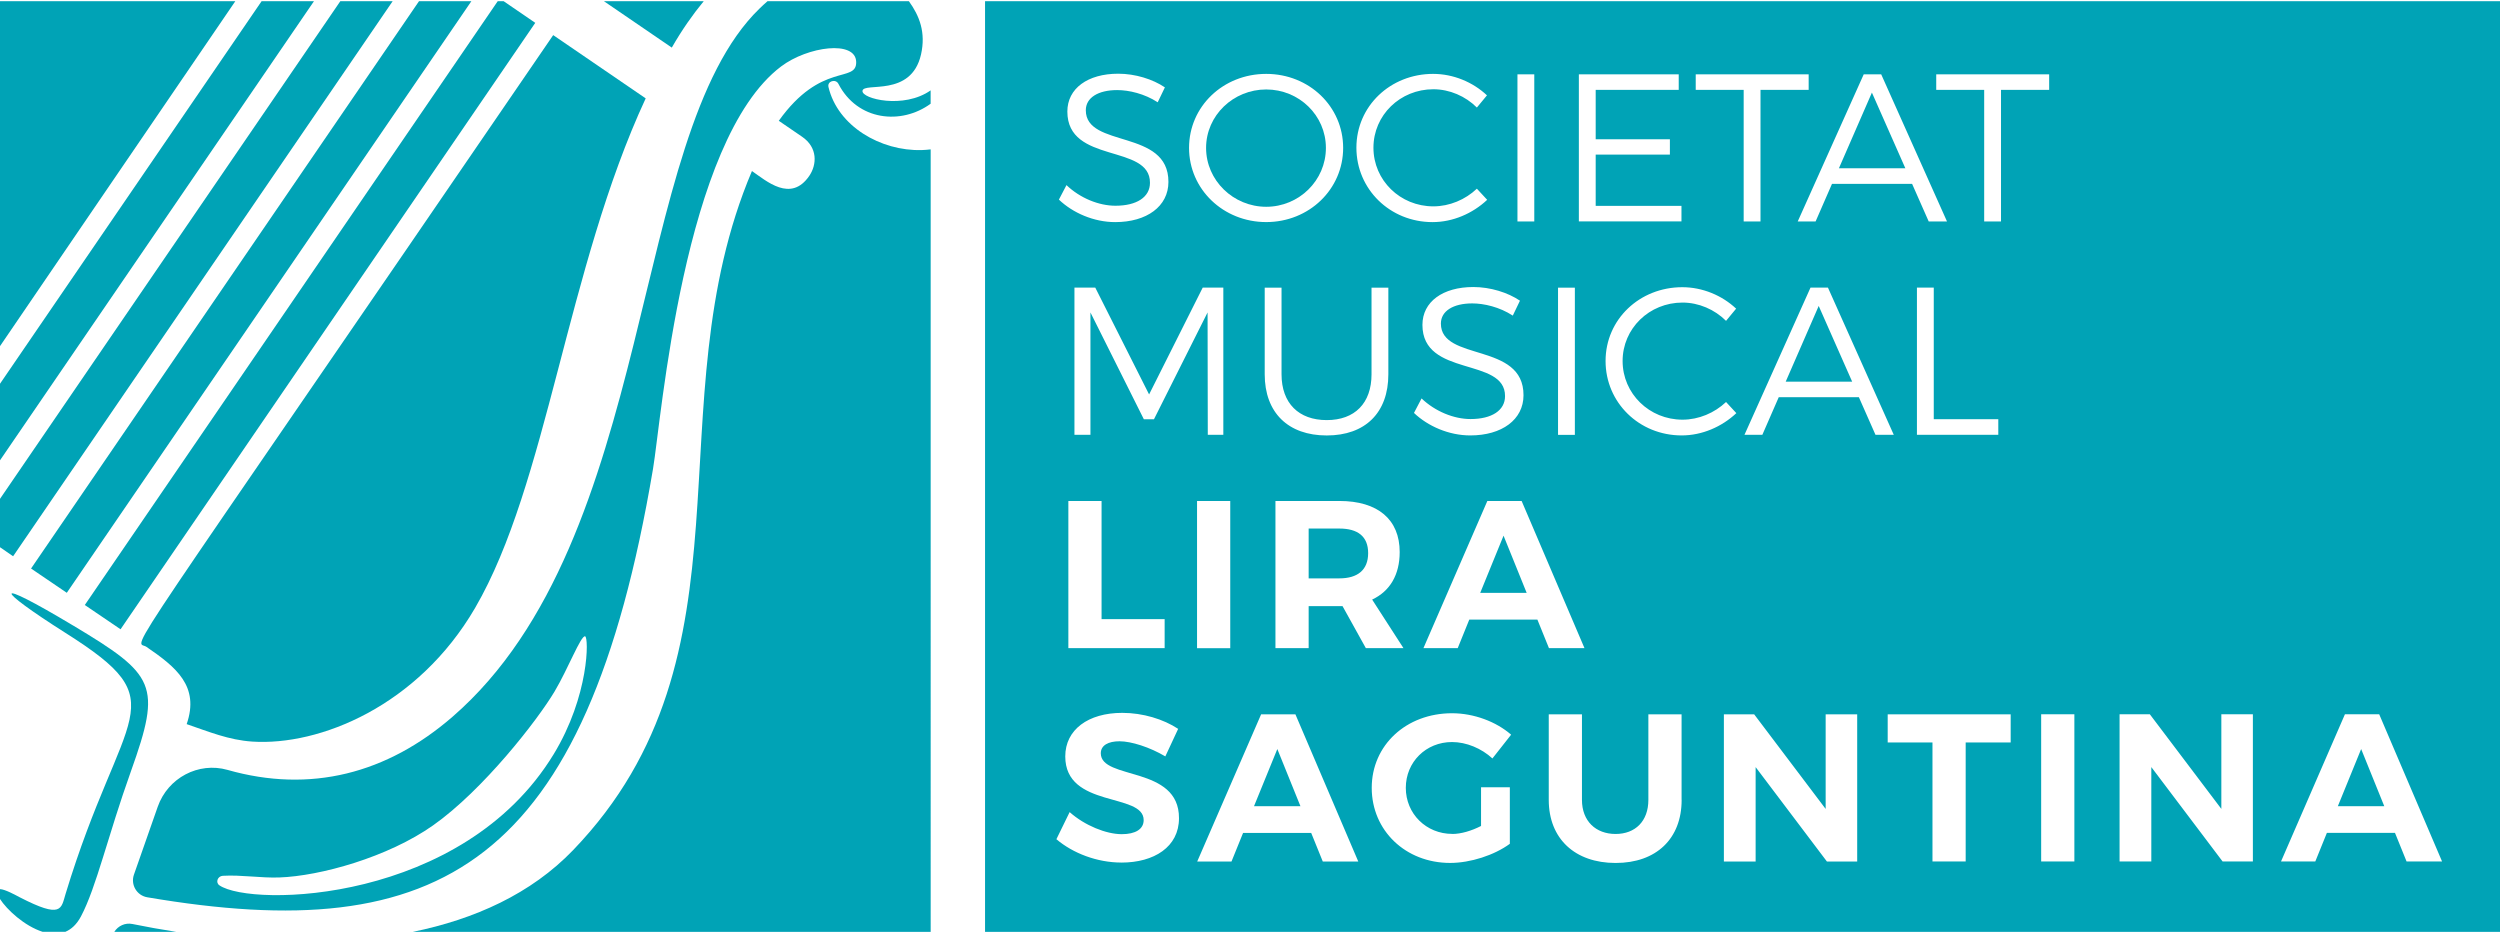
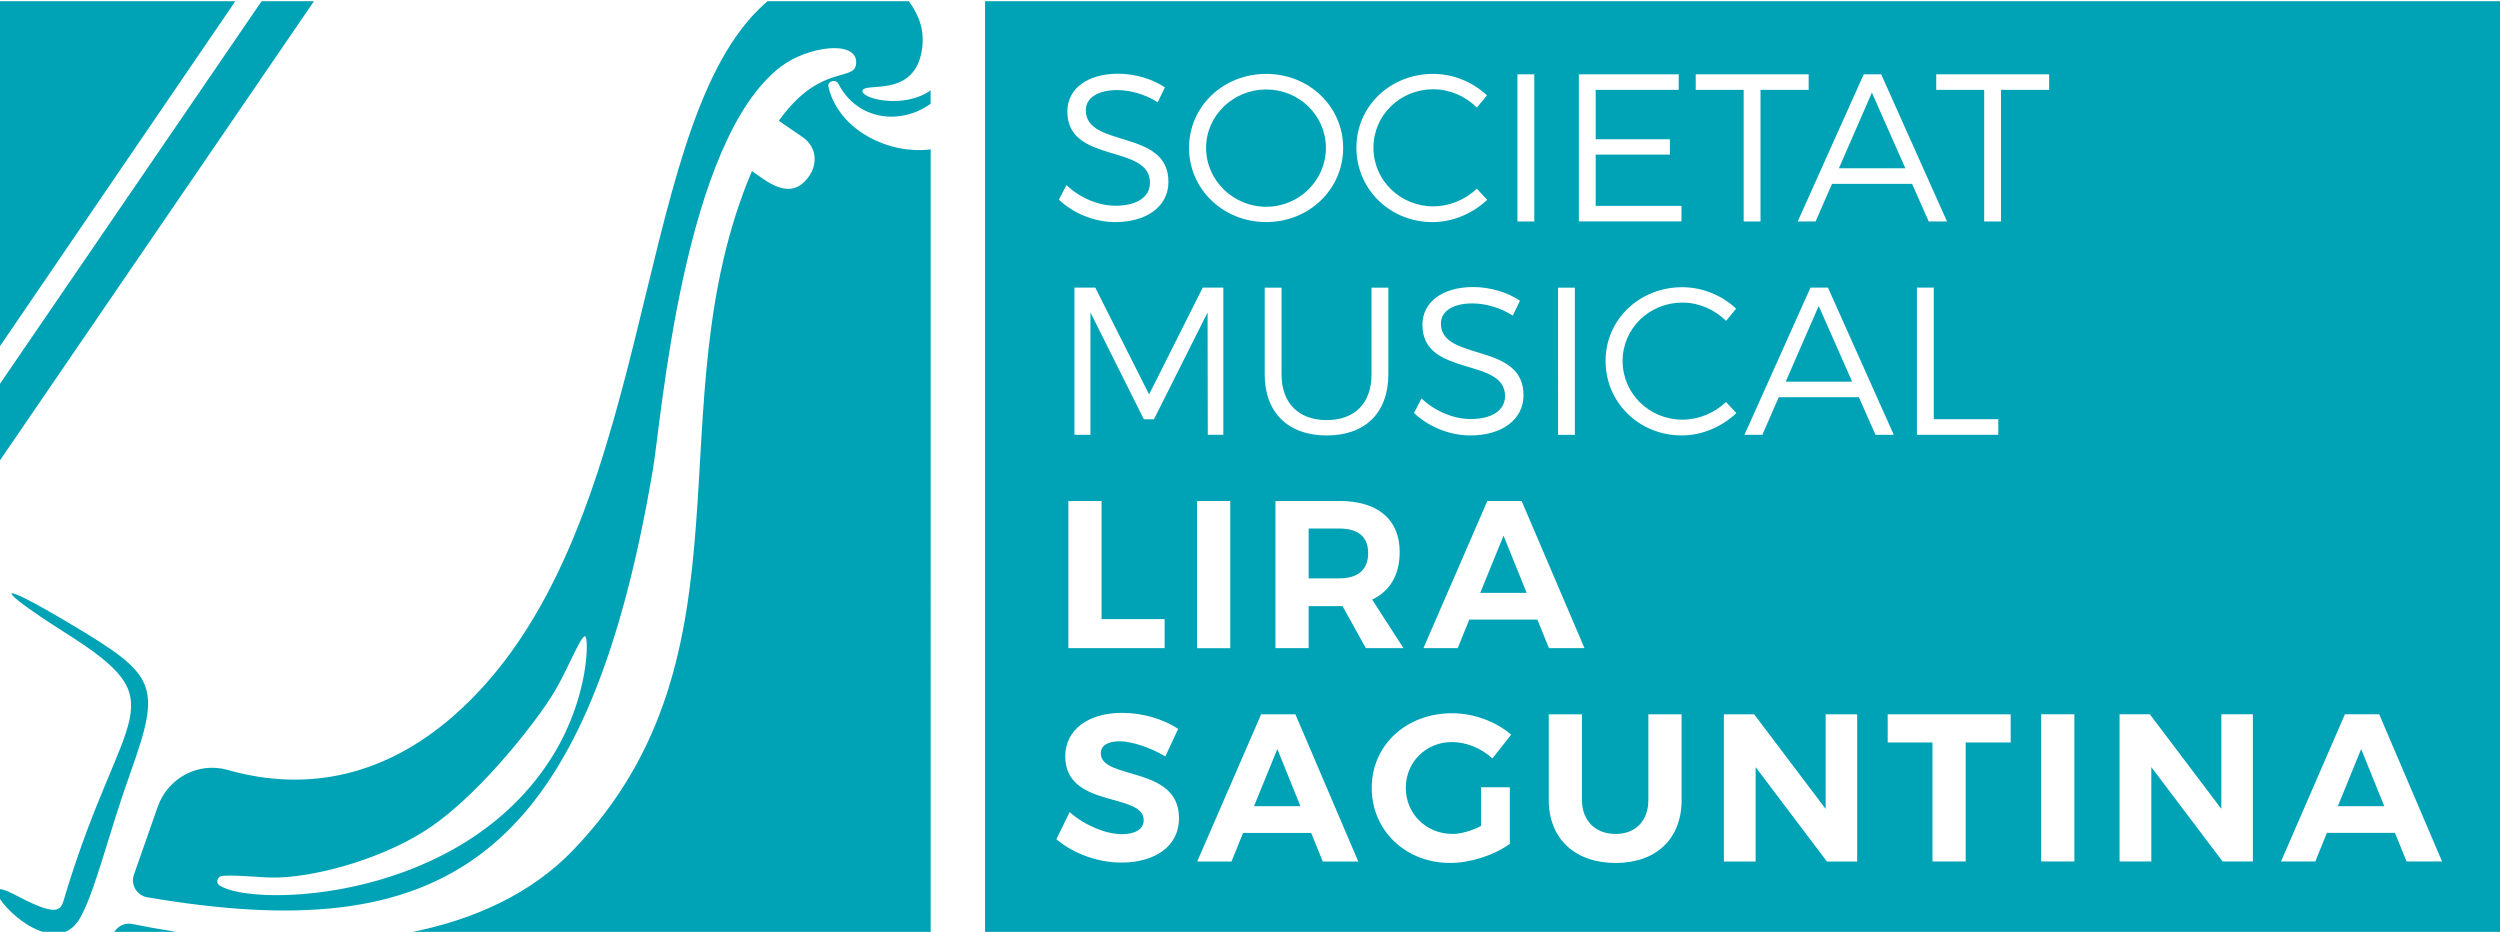
<svg xmlns="http://www.w3.org/2000/svg" id="Capa_1" data-name="Capa 1" viewBox="0 0 719 268">
  <defs>
    <style>.cls-1 {
fill: #00a3b6;
}</style>
  </defs>
  <g>
    <polygon class="cls-1" points="425.71 170.51 439.07 170.51 432.42 154.06 425.71 170.51" />
    <polygon class="cls-1" points="513.57 109.76 532.68 109.76 523.06 87.99 513.57 109.76" />
    <path class="cls-1" d="M364.16 59.47c9.43.0 17.17-7.56 17.17-16.93s-7.74-16.81-17.17-16.81-17.29 7.44-17.29 16.81 7.86 16.93 17.29 16.93z" />
    <path class="cls-1" d="M283.3.34V268H719V.34H283.3zm273.57 21.03h32.47v4.47h-13.85V63.7h-4.84V25.85h-13.79v-4.47zm17.84 99.21v4.47h-23.4V82.72h4.84v37.85h18.56zm-33.68-99.21 18.93 42.33h-5.26l-4.78-10.82h-23.04l-4.72 10.82h-5.14l18.99-42.33h5.02zm-53.33.0h32.47v4.47h-13.85V63.7h-4.84V25.85h-13.79v-4.47zm11.61 67.4-2.9 3.51c-3.27-3.27-7.86-5.26-12.52-5.26-9.55.0-17.23 7.44-17.23 16.81s7.68 16.87 17.23 16.87c4.66.0 9.19-1.93 12.52-5.08l2.96 3.2c-4.17 3.93-9.86 6.41-15.72 6.41-12.21.0-21.89-9.43-21.89-21.41s9.8-21.22 22.07-21.22c5.8.0 11.43 2.36 15.48 6.17zm-45.23-67.4h28.72v4.47h-23.88v14.21h21.34v4.41h-21.34v14.75h24.67v4.47h-29.51V21.37zm-5.99 61.36h4.84v42.33h-4.84V82.73zm-11.67-61.36h4.84V63.7h-4.84V21.37zm-27.33 72.06c0-6.65 5.87-10.88 14.63-10.88 4.9.0 9.92 1.57 13.42 3.93l-2.06 4.29c-3.81-2.48-8.28-3.51-11.67-3.51-5.44.0-9.01 2.18-9.01 5.8.0 11 23.82 5.26 23.76 20.62.0 7.01-6.23 11.55-15.3 11.55-6.17.0-12.21-2.66-16.2-6.47l2.18-4.17c3.93 3.75 9.31 5.93 14.09 5.93 6.11.0 9.92-2.48 9.92-6.59.06-11.31-23.76-5.32-23.76-20.5zm3.08-72.18c5.8.0 11.43 2.36 15.48 6.17l-2.9 3.51c-3.27-3.27-7.86-5.26-12.52-5.26-9.55.0-17.23 7.44-17.23 16.81s7.68 16.87 17.23 16.87c4.66.0 9.19-1.93 12.52-5.08l2.96 3.2c-4.17 3.93-9.86 6.41-15.72 6.41-12.21.0-21.89-9.43-21.89-21.41s9.8-21.22 22.07-21.22zm-30.6 99.57c8.04.0 12.88-4.84 12.88-13.18V82.73h4.84v24.91c0 11.07-6.65 17.6-17.72 17.6s-17.84-6.53-17.84-17.6V82.73h4.84v24.91c0 8.34 4.96 13.18 13 13.18zm-17.41-99.57c12.33.0 22.13 9.37 22.13 21.28s-9.8 21.34-22.13 21.34-22.19-9.43-22.19-21.34 9.8-21.28 22.19-21.28zm-29.21 156.82v8.34h-27.69v-42.33h9.55v33.98h18.14zm-3.08-57.49h-2.9l-15.36-30.72v35.19h-4.6V82.72H315l15.48 30.72 15.42-30.72h5.93v42.33h-4.47l-.06-35.19-15.42 30.72zm-25.15-67.34c3.93 3.75 9.31 5.93 14.09 5.93 6.11.0 9.92-2.48 9.92-6.59.06-11.31-23.76-5.32-23.76-20.5.0-6.65 5.87-10.88 14.63-10.88 4.9.0 9.92 1.57 13.42 3.93l-2.06 4.29c-3.81-2.48-8.28-3.51-11.67-3.51-5.44.0-9.01 2.18-9.01 5.8.0 11 23.82 5.26 23.76 20.62.0 7.01-6.23 11.55-15.3 11.55-6.17.0-12.21-2.66-16.2-6.47l2.18-4.17zm15.78 194.83c-6.95.0-13.91-2.66-18.68-6.71l3.81-7.8c4.35 3.87 10.52 6.35 15 6.35 3.93.0 6.29-1.45 6.29-4.05.0-7.98-22.55-3.33-22.55-18.32.0-7.68 6.59-12.52 16.39-12.52 5.93.0 11.85 1.81 16.08 4.6l-3.69 7.92c-4.47-2.66-9.8-4.35-13.18-4.35-3.2.0-5.38 1.15-5.38 3.45.0 7.8 22.55 3.45 22.49 18.68.0 8.28-7.2 12.76-16.57 12.76zm21.77-103.98h9.55v42.33h-9.55v-42.33zm36.16 103.68-3.33-8.22h-19.59l-3.33 8.22h-9.86l18.38-42.33h9.86l18.08 42.33h-10.22zm5.68-73.45h-9.74v12.09h-9.55v-42.33h18.38c11.07.0 17.35 5.32 17.35 14.69.0 6.53-2.78 11.25-7.92 13.67l9.01 13.97h-10.82l-6.71-12.09zm31.56 65.53c2.54.0 5.56-.91 8.28-2.3v-11.13h8.28v16.26c-4.47 3.27-11.31 5.5-17.17 5.5-12.82.0-22.55-9.31-22.55-21.59s9.92-21.46 23.1-21.46c6.29.0 12.7 2.42 16.99 6.17l-5.38 6.83c-3.14-2.9-7.5-4.72-11.61-4.72-7.5.0-13.3 5.74-13.3 13.18s5.87 13.24 13.36 13.24zm4.9-61.66-3.33 8.22h-9.86l18.38-42.33h9.86l18.08 42.33h-10.22l-3.33-8.22h-19.59zm61.07 51.86c0 11.19-7.32 18.14-18.99 18.14s-19.23-6.95-19.23-18.14v-24.61h9.55v24.61c0 6.11 3.99 9.8 9.67 9.8s9.43-3.69 9.43-9.8v-24.61h9.55v24.61zm50.49 17.72h-8.71l-20.5-27.15v27.15h-9.13v-42.33h8.71l20.56 27.21v-27.21h9.07v42.33zm.48-133.54h-23.04l-4.72 10.82h-5.14l18.99-42.33h5.02l18.93 42.33h-5.26l-4.78-10.82zm43.66 99.31h-12.94v34.22h-9.55v-34.22H542.9v-8.1h35.37v8.1zm18.32 34.22h-9.55v-42.33h9.55v42.33zm51.34.0h-8.71l-20.5-27.15v27.15h-9.13v-42.33h8.71l20.56 27.21v-27.21h9.07v42.33zm44.2.0-3.33-8.22h-19.59l-3.33 8.22h-9.86l18.38-42.33h9.86l18.08 42.33h-10.22z" />
    <path class="cls-1" d="M385.2 152.01h-8.83v14.33h8.83c5.26.0 8.28-2.42 8.28-7.26s-3.02-7.07-8.28-7.07z" />
    <polygon class="cls-1" points="538.36 26.63 528.87 48.4 547.98 48.4 538.36 26.63" />
    <polygon class="cls-1" points="360.65 231.87 374.01 231.87 367.36 215.42 360.65 231.87" />
    <polygon class="cls-1" points="672.36 231.87 685.72 231.87 679.07 215.42 672.36 231.87" />
  </g>
  <g>
-     <polygon class="cls-1" points="24.39 174 34.67 180.98 153.94 6.57 144.84 .34 143.15 .34 24.39 174" />
    <polygon class="cls-1" points="75.24 .34 0 110.37 0 132.39 90.3 .34 75.24 .34" />
    <path class="cls-1" d="M0 .34V99.55C14.07 78.94 35.37 47.65 67.68.34H0z" />
    <path class="cls-1" d="M32.88 268h17.78c-4.29-.67-8.5-1.43-12.59-2.26-2.05-.42-4.12.53-5.19 2.26z" />
-     <path class="cls-1" d="M72.53 213.28c19.35 1.28 47.68-10.2 64.12-38.46 20.75-35.64 26.29-97.48 49.05-146.53L159.1 10.1C30.66 197.94 38.75 183.73 42.09 186.02c8.53 5.84 15.37 11.3 11.6 22.24 6.35 2.17 12.09 4.57 18.84 5.02z" />
    <path class="cls-1" d="M21.04 179.91c-23.77-14.26-22.75-10.89-2.18 2.13 32.57 20.6 16.42 21 0 75.05-1.31 4.3-1.02 7.23-13.2.96-1.1-.57-4.17-2.3-5.68-2.34v2.81c1.98 3.1 7.07 7.81 12.25 9.46h6.58c1.7-.71 3.24-2.1 4.47-4.41 4.46-8.43 7.66-22.97 14.38-41.76 8.91-24.92 7.07-27.69-16.62-41.91z" />
    <path class="cls-1" d="M265.1 43.16c-11.82.34-24.18-6.88-26.83-18.13-.41-1.73 2.09-2.42 2.85-.93 5.48 10.64 18.06 11.92 26.53 5.73v-3.84c-7.72 5.45-19.85 2.43-19.6.15.28-2.65 14.02 2.02 16.84-10.5 1.41-6.27-.42-11.05-3.5-15.3h-40.65c-.79.69-1.57 1.41-2.35 2.17-37.74 36.66-29.17 152.37-88.21 203.6-18.87 16.38-40.91 22.1-64.75 15.31-8.34-2.37-17.16 2.29-20.07 10.61l-6.84 19.52c-1.01 2.89.82 6 3.84 6.51 84.09 14.31 126.08-8.6 145.45-123.24 2.4-14.24 8.68-94.49 36.85-115.72 7.64-5.76 21.46-7.63 21.58-1.27.12 6.19-10.03-.21-22.26 16.91l6.68 4.57c4.58 3.13 4.29 8.04 2.08 11.28-5.31 7.76-12.33 1.44-16.48-1.4-28.55 67.31 2.77 138.94-51.42 195.29-12.11 12.6-28.34 19.89-46.16 23.53h148.98V42.96c-.83.1-1.68.17-2.56.2zM159.2 216.97c-26.08 42.77-86.8 44.02-96.1 37.65-1.2-.82-.51-2.65.97-2.74 5.38-.31 10.88.67 16.28.48 11.71-.41 31.18-5.8 44.2-14.98 14.48-10.21 30.14-30.42 34.93-38.48 3.9-6.55 7.56-16.16 8.79-15.9 1.1.25 1.21 17.11-9.06 33.96z" />
-     <polygon class="cls-1" points="112.93 .34 97.88 .34 0 143.47 0 157.38 3.77 159.98 112.93 .34" />
-     <path class="cls-1" d="M202.4.34h-28.72l19.53 13.35c2.87-5.01 5.96-9.44 9.19-13.35z" />
-     <polygon class="cls-1" points="135.57 .34 120.51 .34 8.93 163.51 19.21 170.49 135.57 .34" />
  </g>
</svg>